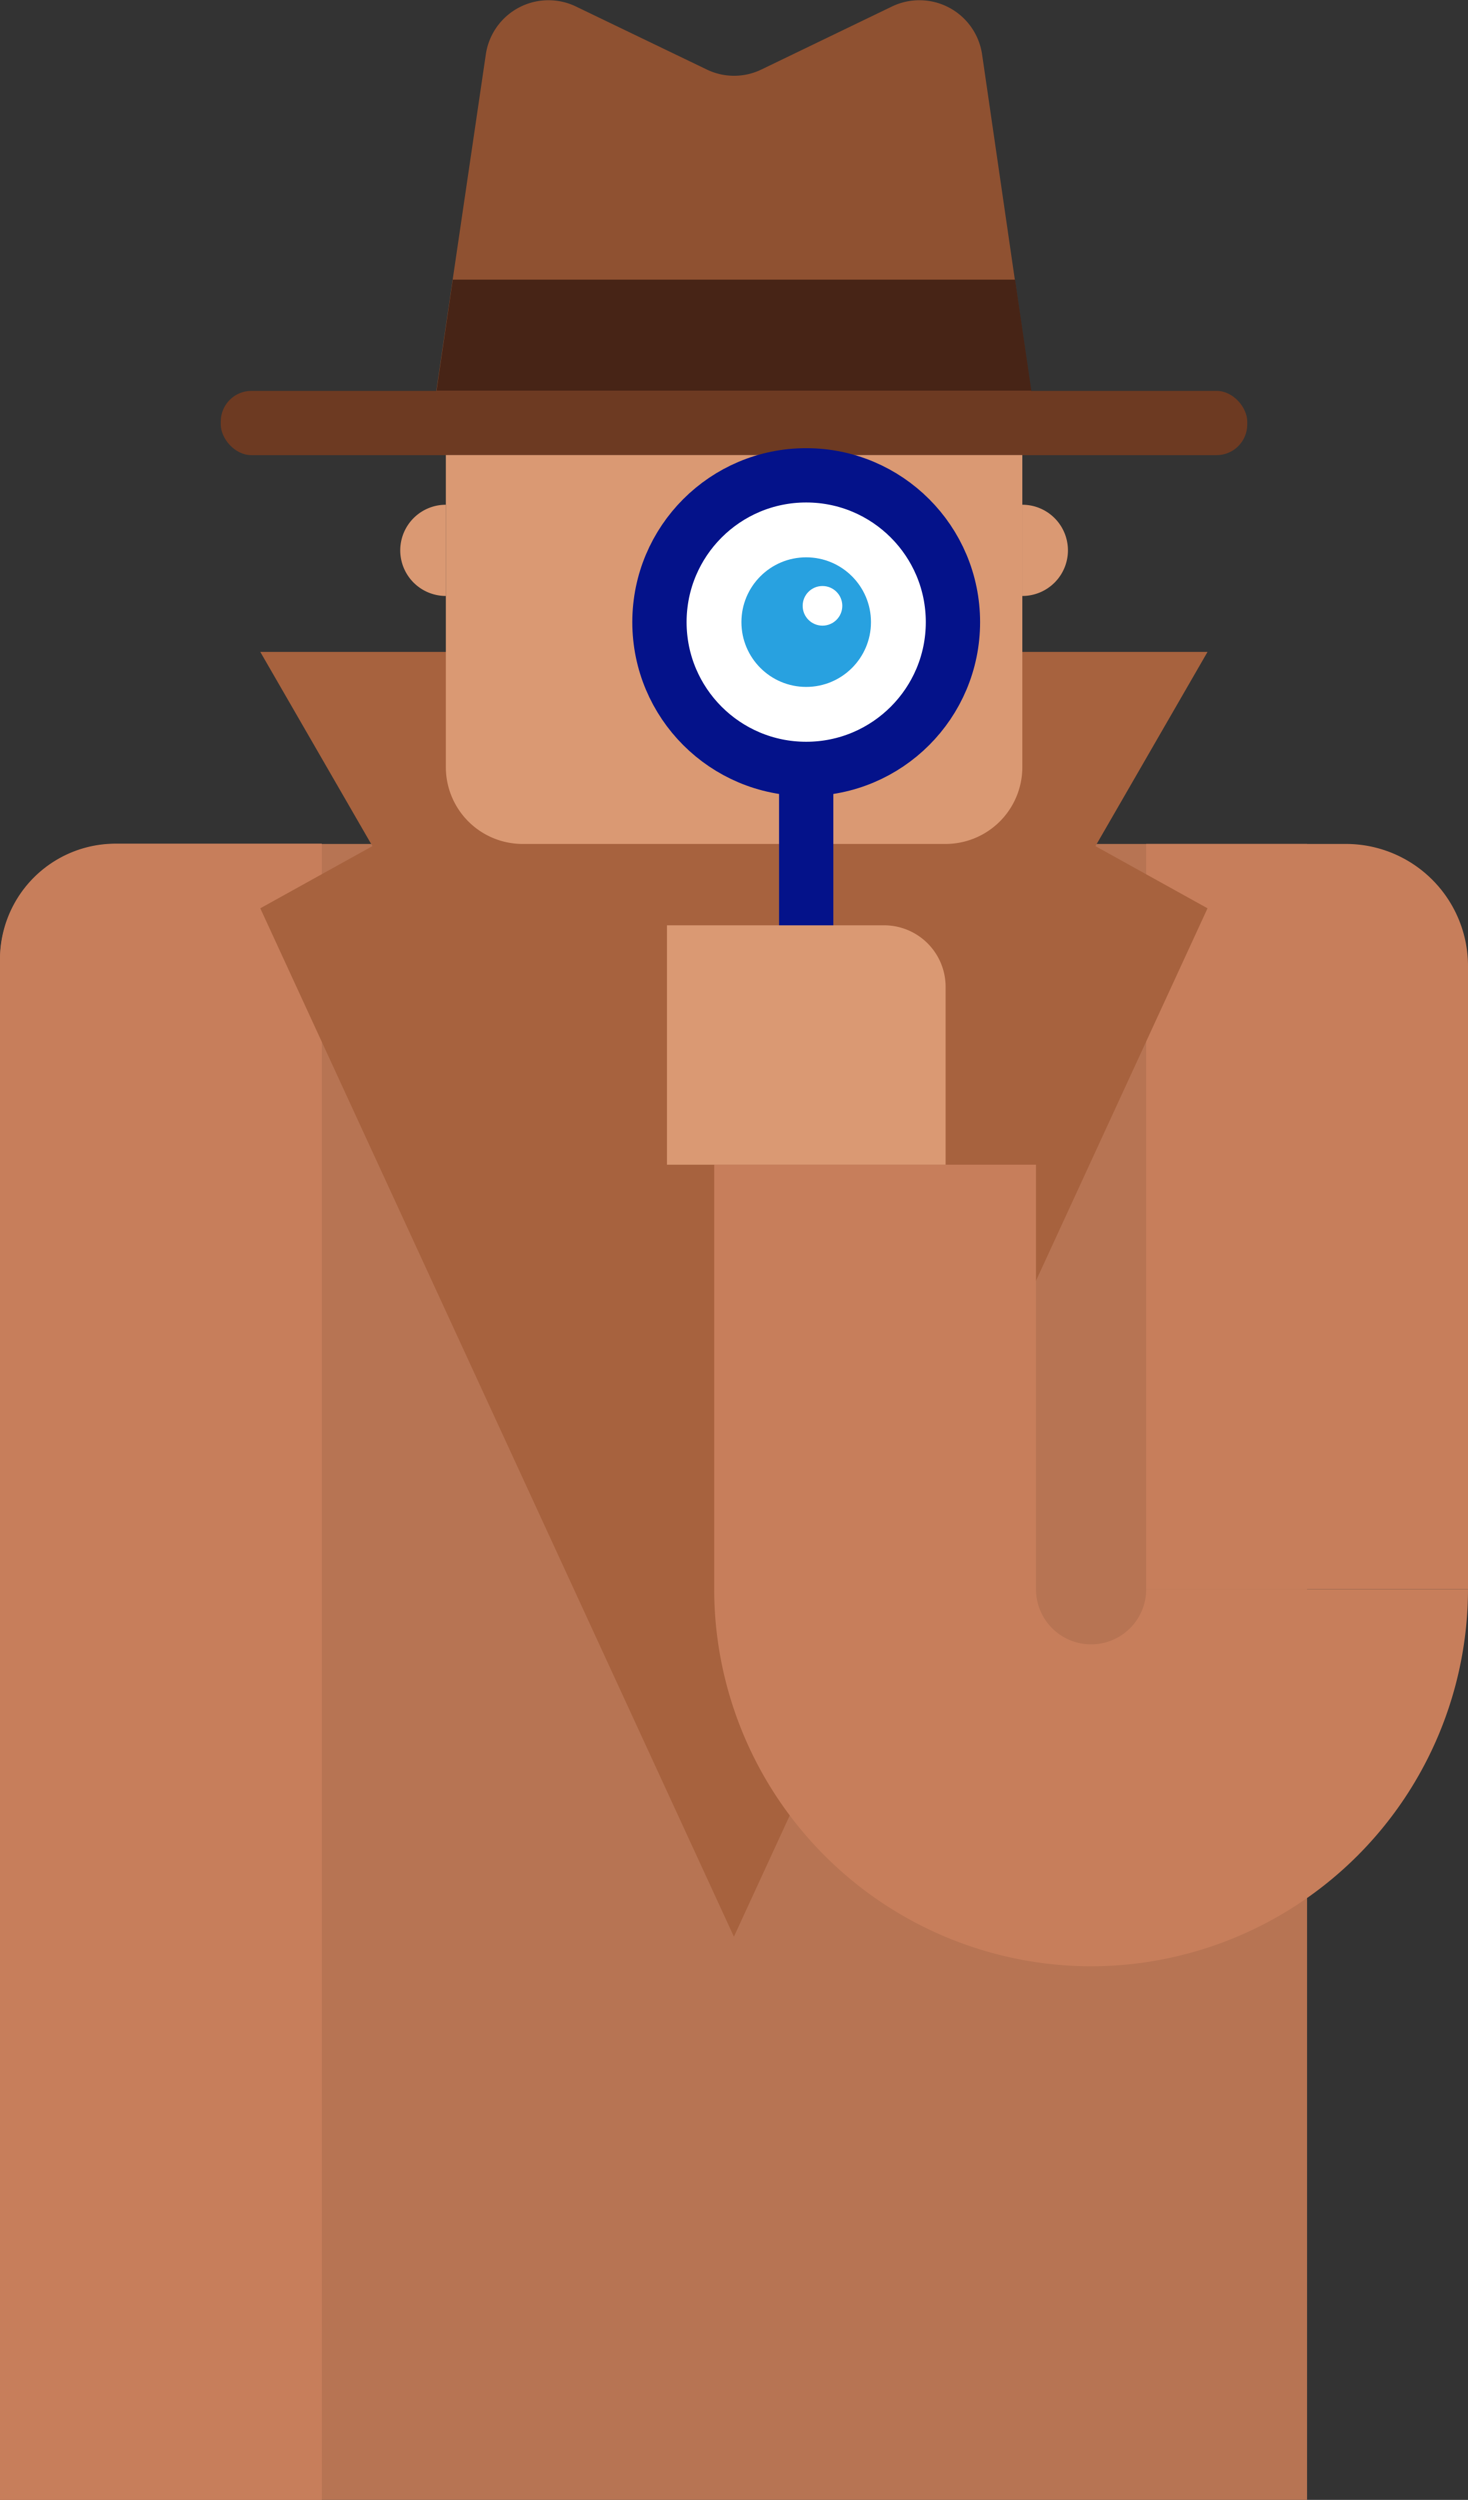
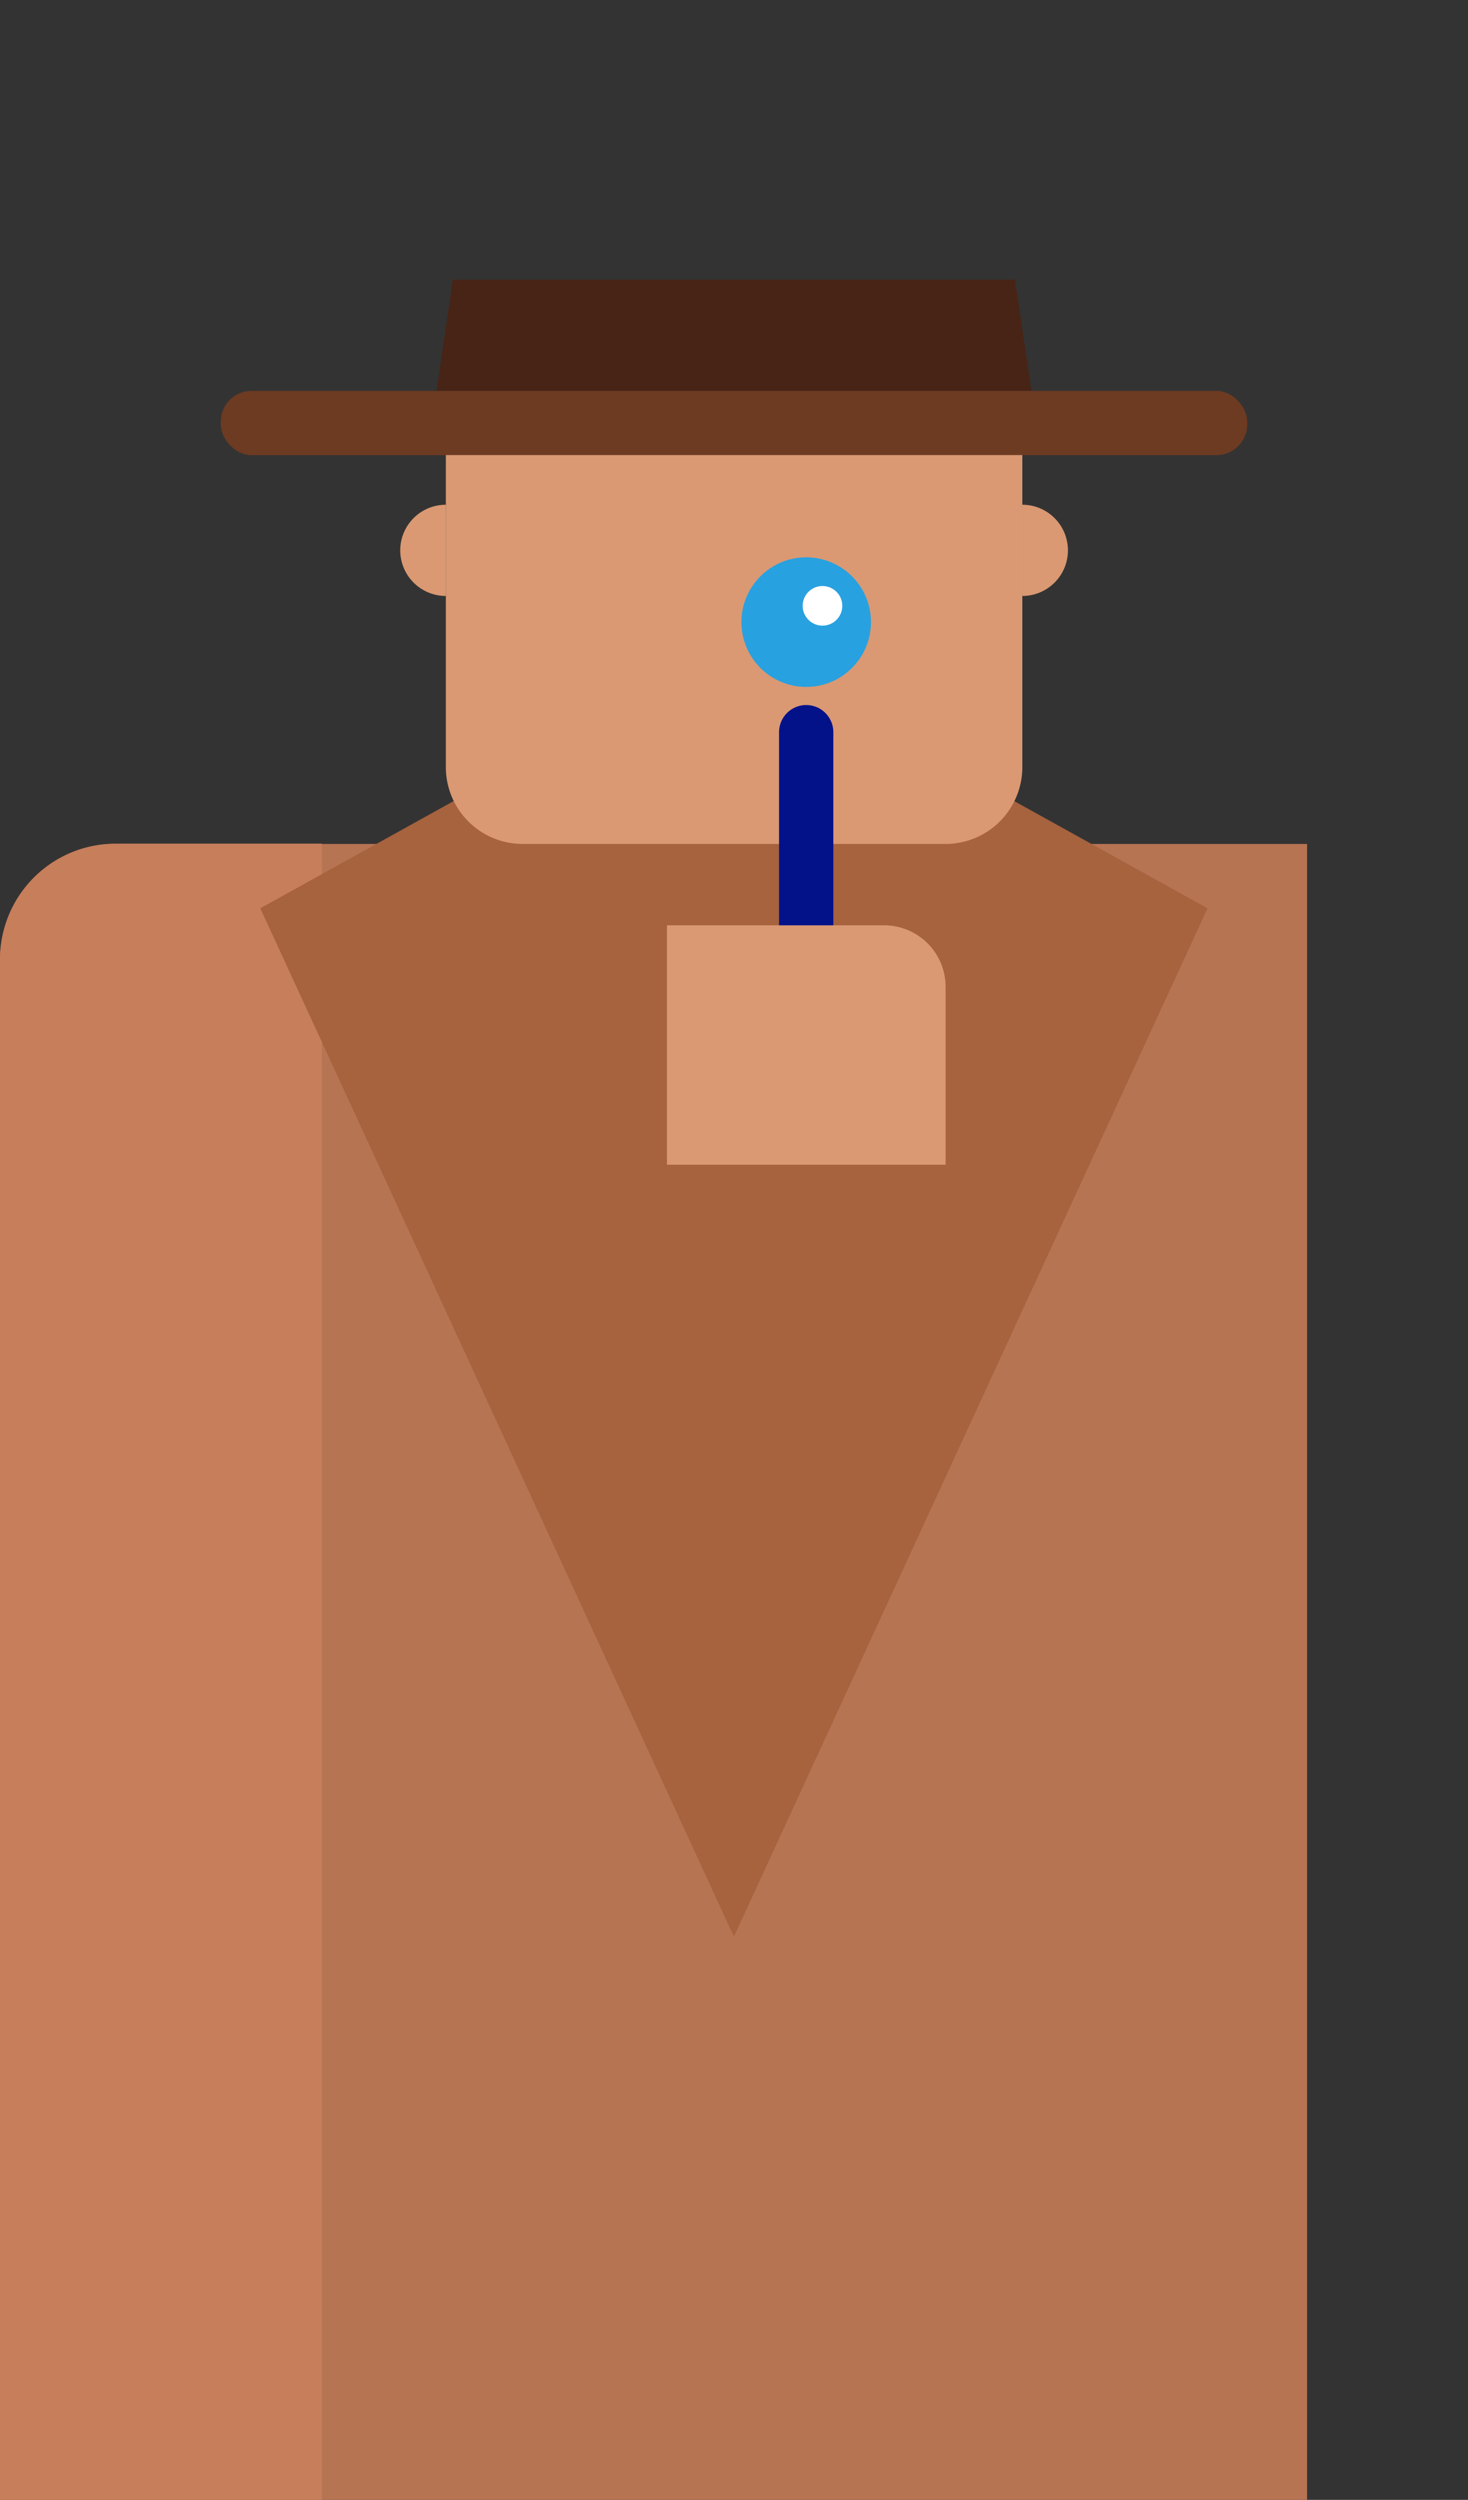
<svg xmlns="http://www.w3.org/2000/svg" viewBox="0 0 162.26 276.22">
  <rect x="0" y="0" width="162.26" height="276.22" fill="#333333" stroke="none" />
  <defs>
    <style>.cls-1{fill:#b77453;}.cls-2{fill:#c77e5b;}.cls-3{fill:#8f5131;}.cls-4{fill:#472416;}.cls-5{fill:#a7623e;}.cls-6{fill:#6d3a22;}.cls-7{fill:#da9973;}.cls-8{fill:none;}.cls-8,.cls-9{stroke:#04128a;stroke-linecap:round;stroke-miterlimit:10;stroke-width:6px;}.cls-11,.cls-9{fill:#fff;}.cls-10{fill:#28a1e0;}</style>
  </defs>
  <g id="Layer_2" data-name="Layer 2">
    <g id="Layer_5" data-name="Layer 5">
      <path class="cls-1" d="M12.88,93.25H144.47a0,0,0,0,1,0,0v183a0,0,0,0,1,0,0H0a0,0,0,0,1,0,0V106.14A12.88,12.88,0,0,1,12.88,93.25Z" />
      <path class="cls-2" d="M0,276.22H35.57v-183H12.77A12.77,12.77,0,0,0,0,106Z" />
-       <path class="cls-2" d="M162.26,175.6H126.69V93.25h22.09a13.49,13.49,0,0,1,13.48,13.48Z" />
-       <path class="cls-3" d="M98.65.69l-14.51,7a6.93,6.93,0,0,1-6,0L63.6.69A7,7,0,0,0,53.7,6l-6,40.77h66.78L108.55,6A7,7,0,0,0,98.65.69Z" />
      <polygon class="cls-4" points="48.25 43.19 114 43.19 112.2 30.9 50.05 30.9 48.25 43.19" />
      <polygon class="cls-5" points="81.12 71.34 133.47 100.36 81.12 213.99 28.77 100.36 81.12 71.34" />
-       <polygon class="cls-5" points="81.12 72.03 133.47 72.03 107.3 117.37 81.12 162.7 54.95 117.37 28.77 72.03 81.12 72.03" />
-       <path class="cls-2" d="M120.6,217.26A41.71,41.71,0,0,1,78.94,175.6V128.69h35.57V175.6a6.09,6.09,0,0,0,12.18,0h35.57A41.71,41.71,0,0,1,120.6,217.26Z" />
      <rect class="cls-6" x="24.4" y="43.19" width="113.46" height="7.1" rx="3.39" />
      <path class="cls-7" d="M49.28,50.28H113a0,0,0,0,1,0,0V84.76a8.49,8.49,0,0,1-8.49,8.49H57.77a8.49,8.49,0,0,1-8.49-8.49V50.28A0,0,0,0,1,49.28,50.28Z" />
      <path class="cls-7" d="M49.28,65.85a5,5,0,0,1,0-10.08Z" />
      <path class="cls-7" d="M113,55.77a5,5,0,1,1,0,10.08Z" />
      <line class="cls-8" x1="89.11" y1="80.9" x2="89.11" y2="115.24" />
-       <circle class="cls-9" cx="89.11" cy="68.74" r="16.22" />
      <circle class="cls-10" cx="89.11" cy="68.74" r="7.16" />
      <circle class="cls-11" cx="90.91" cy="66.94" r="2.19" />
      <path class="cls-7" d="M73.72,102.24h24a6.8,6.8,0,0,1,6.8,6.8v19.65a0,0,0,0,1,0,0H73.72a0,0,0,0,1,0,0V102.24A0,0,0,0,1,73.72,102.24Z" />
    </g>
  </g>
</svg>